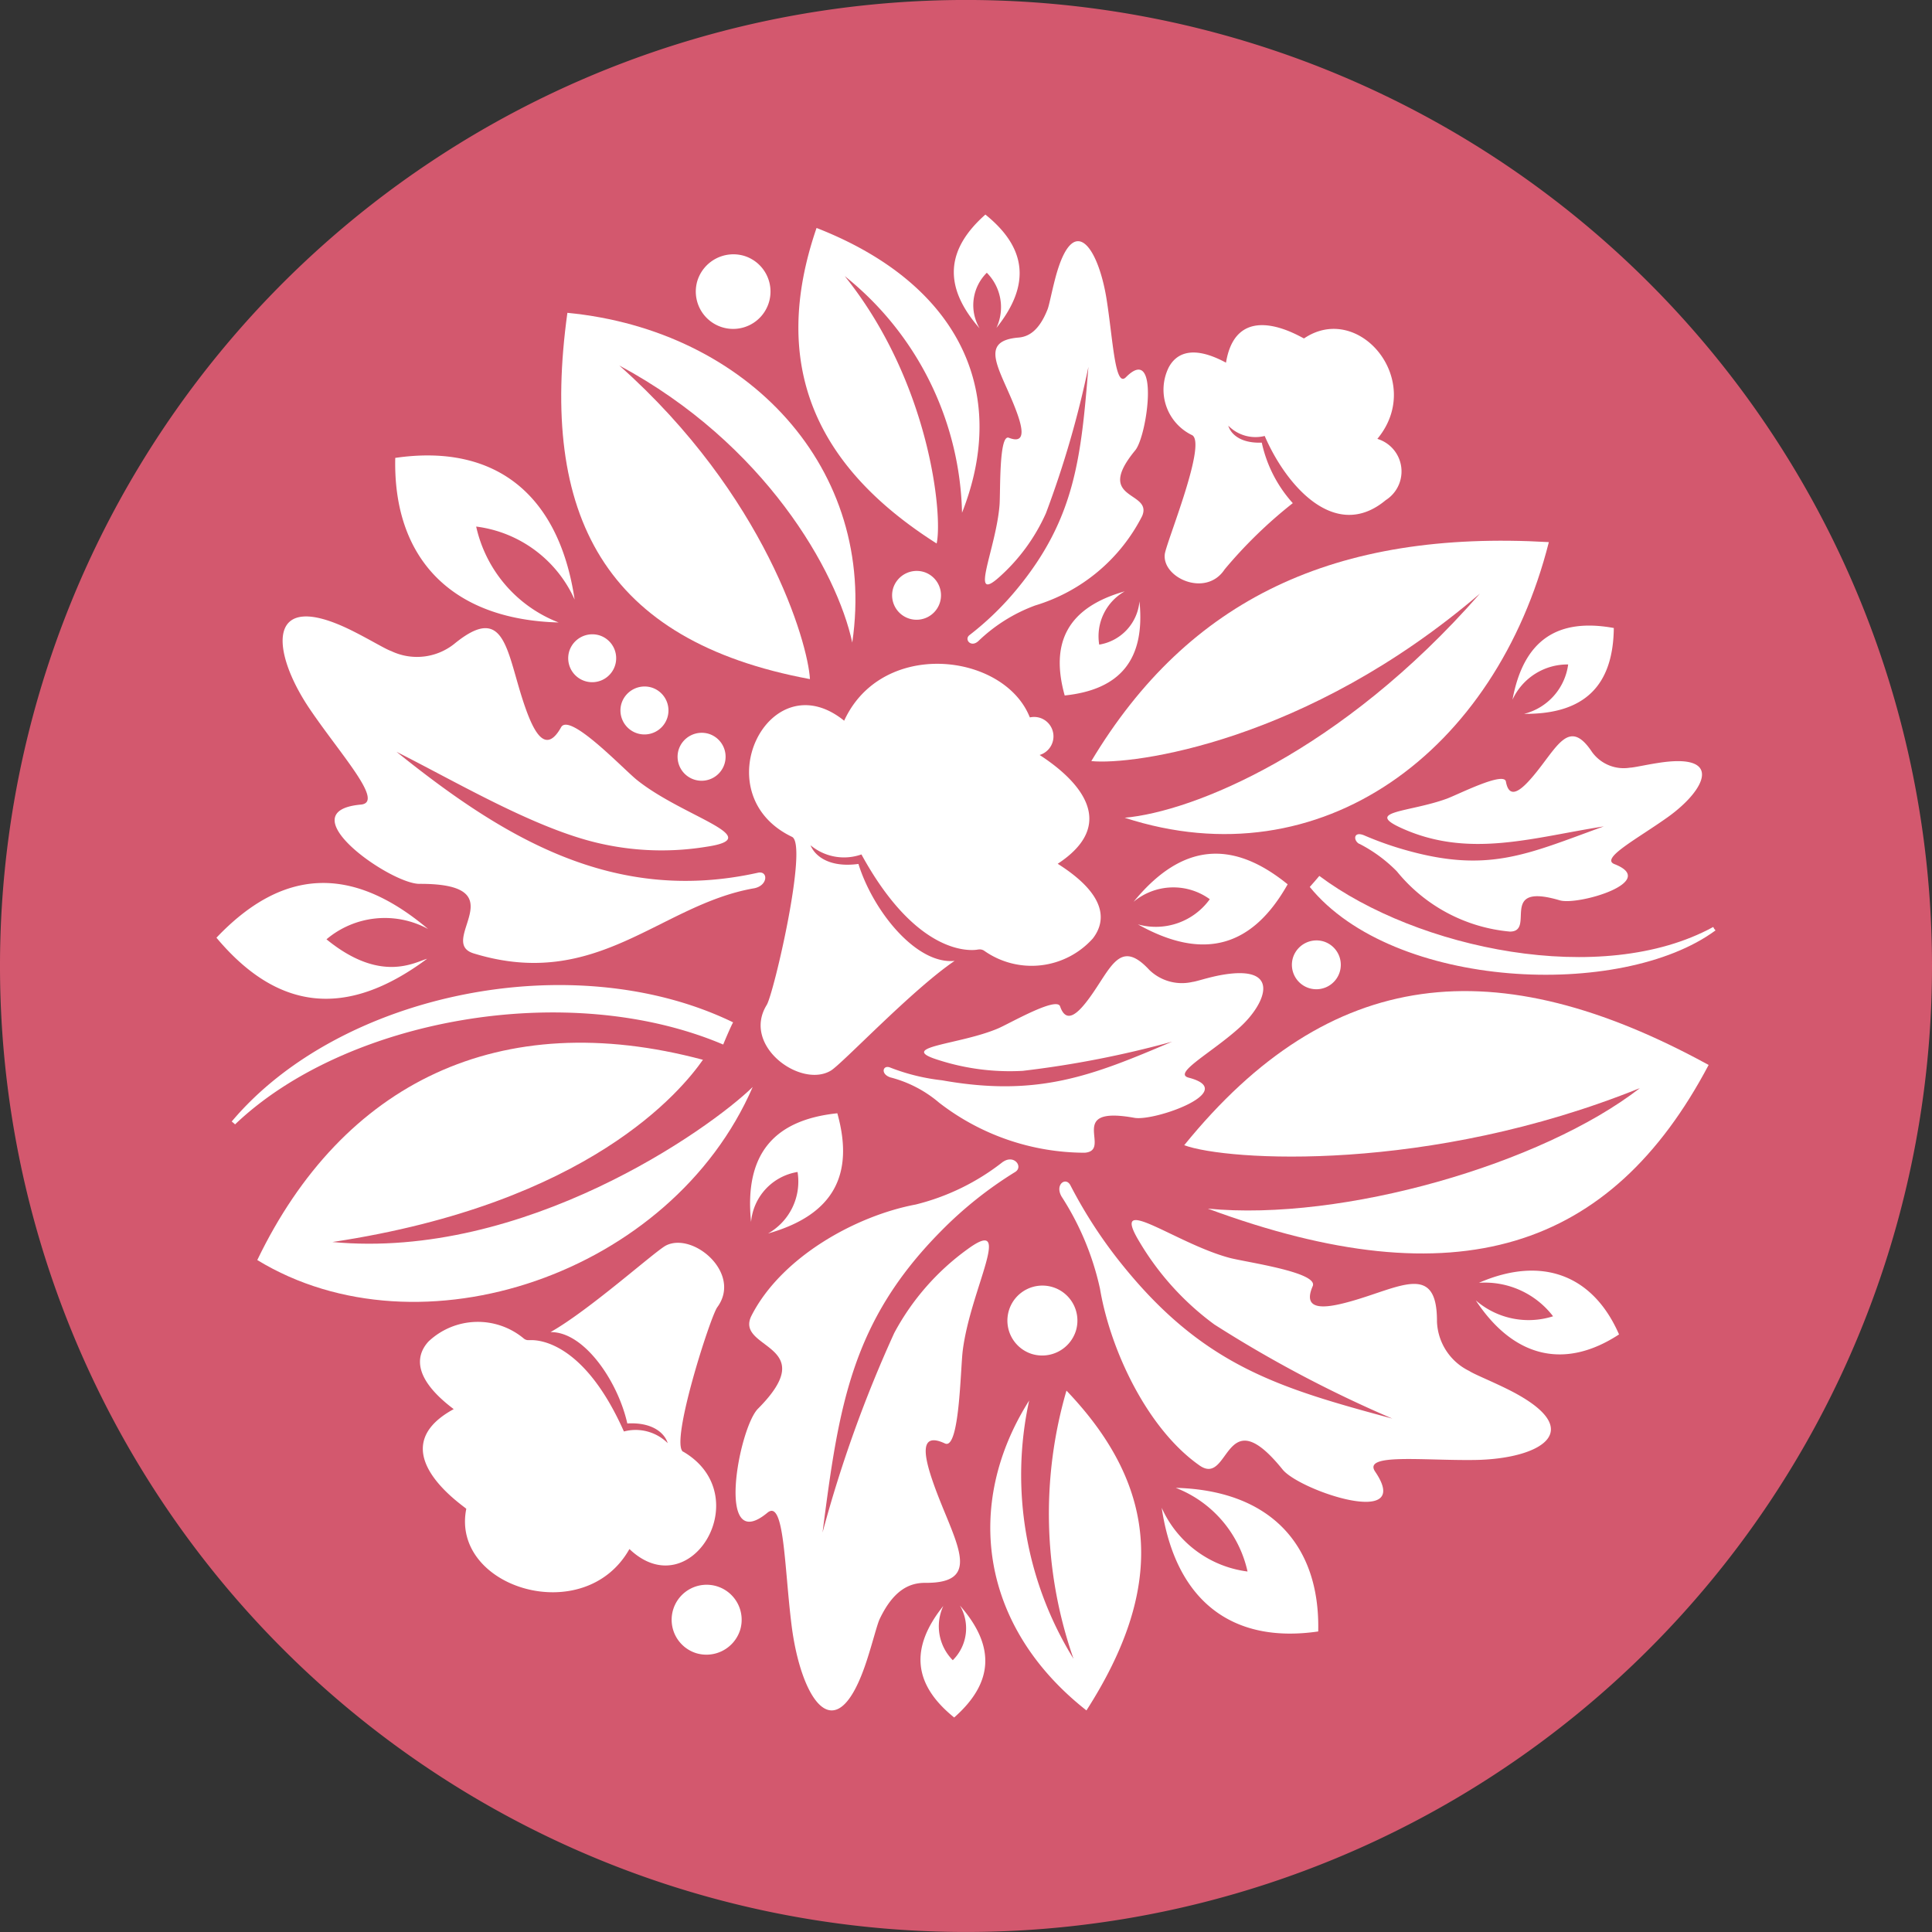
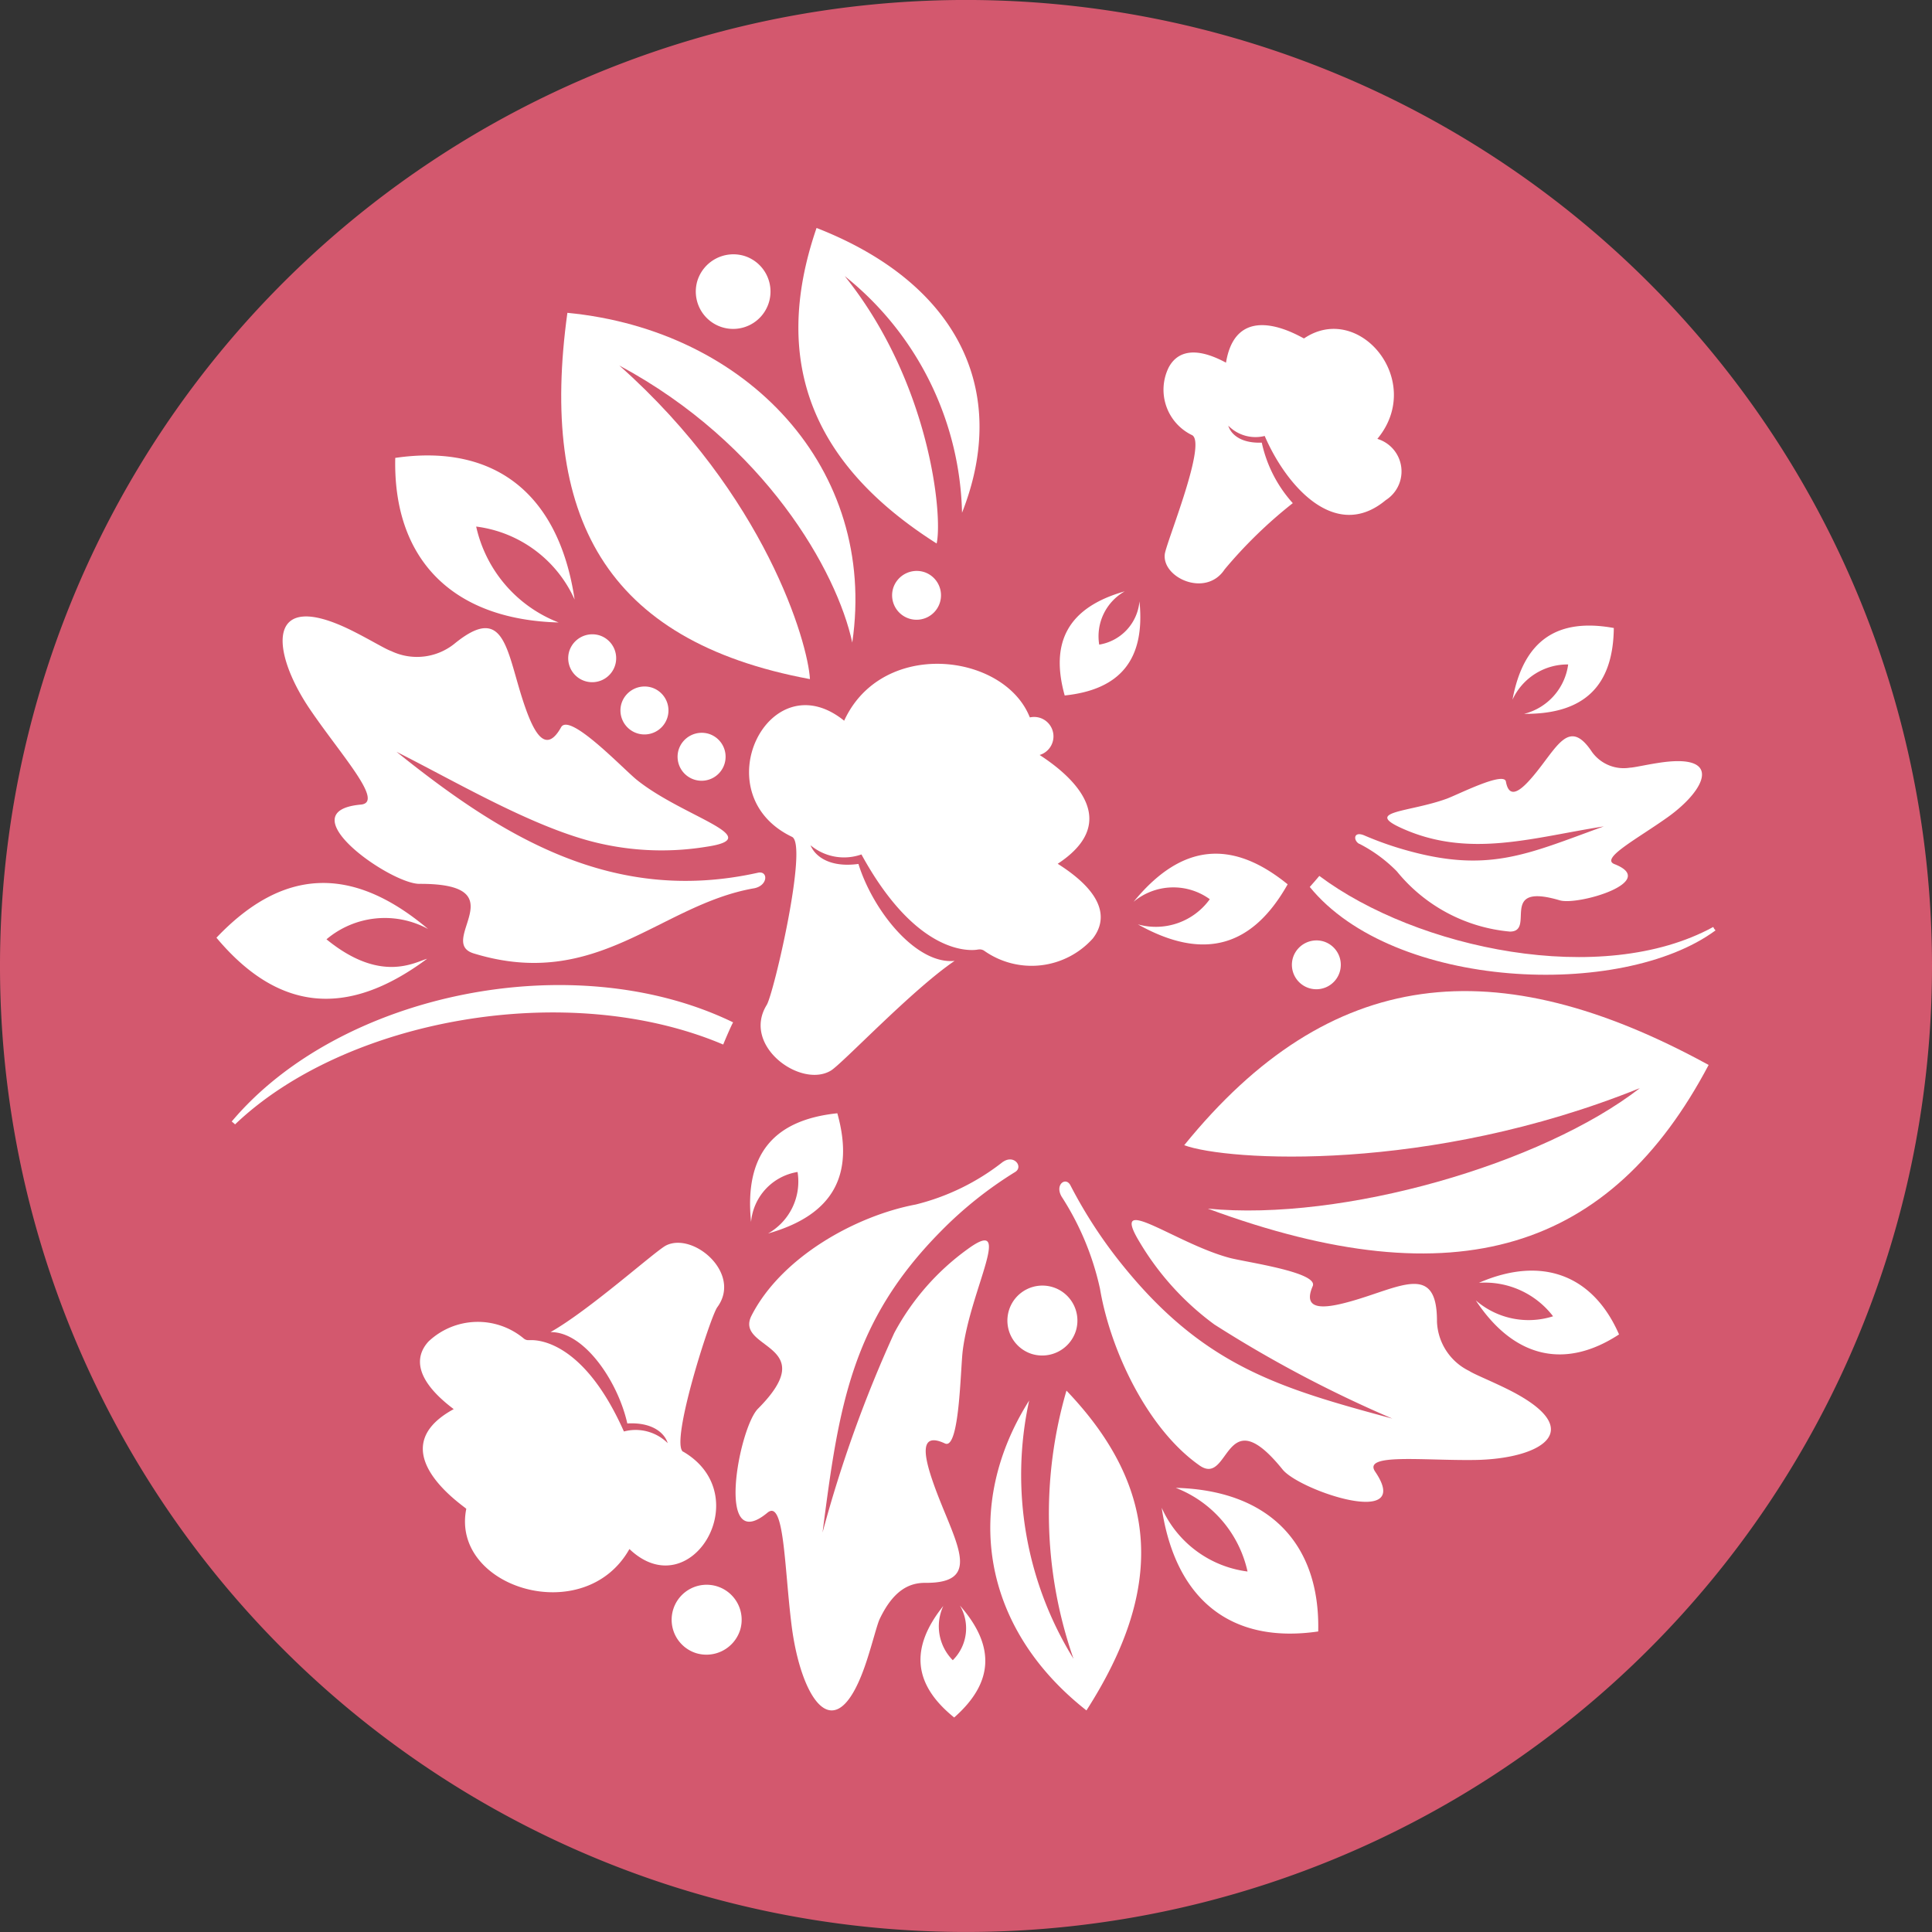
<svg xmlns="http://www.w3.org/2000/svg" viewBox="0 0 75 75" height="75" width="75" id="organic-greens-blend-icon">
  <rect x="0" y="0" width="75" height="75" fill="#333333" stroke="none" />
  <defs>
    <clipPath id="clip-path">
      <rect fill="none" height="75" width="75" data-name="Rectangle 44" id="Rectangle_44" />
    </clipPath>
  </defs>
  <g clip-path="url(#clip-path)" data-name="Group 80" id="Group_80">
    <path fill="#d3586e" transform="translate(0 -0.001)" d="M75,37.5A37.5,37.5,0,1,1,37.5,0,37.5,37.5,0,0,1,75,37.5" data-name="Path 132" id="Path_132" />
    <path fill-rule="evenodd" fill="#fff" transform="translate(-46.123 -38.601)" d="M112.451,79.942h0c-8.247-4.516-14.7-3.857-20.357,3.116,1.653.611,9.473,1.1,17.692-2.218-3.8,2.949-11.543,5.188-16.776,4.68,9.679,3.579,15.647,1.6,19.442-5.578" data-name="Path 133" id="Path_133" />
    <path fill-rule="evenodd" fill="#fff" transform="translate(-35.852 -62.534)" d="M72.893,129.207h0c1.5-1.322,1.636-2.738.223-4.346a1.743,1.743,0,0,1-.277,2.122,1.87,1.87,0,0,1-.367-2.107c-1.338,1.67-1.133,3.078.421,4.331" data-name="Path 134" id="Path_134" />
    <path fill-rule="evenodd" fill="#fff" transform="translate(-28.649 -45.155)" d="M67.588,90.253a8.943,8.943,0,0,1-3.39,1.661c-2.328.439-5.208,2.035-6.373,4.309-.685,1.335,2.78,1.074.247,3.62-.738.742-1.673,5.729.368,4.036.659-.548.653,2.082.936,4.354.359,2.885,1.727,5.06,2.924,1.374.234-.719.4-1.4.5-1.606.562-1.179,1.209-1.4,1.76-1.4,2.322.023,1.124-1.625.347-3.8-.374-1.048-.62-2.1.425-1.611.572.269.6-2.933.693-3.625.306-2.385,2-5.239.194-3.924A9.6,9.6,0,0,0,63.364,96.9a49.636,49.636,0,0,0-2.784,7.748c.628-4.888,1.114-8.171,4.58-11.682a15.266,15.266,0,0,1,2.9-2.316c.32-.2-.039-.688-.473-.393" data-name="Path 135" id="Path_135" />
    <path fill-rule="evenodd" fill="#fff" transform="translate(-38.57 -54.164)" d="M80.746,120.562h0c2.977-4.642,2.919-8.552-.776-12.414a17.071,17.071,0,0,0,.274,10.41,13.555,13.555,0,0,1-1.722-10.026c-2.564,4.055-1.885,8.8,2.223,12.03Z" data-name="Path 136" id="Path_136" />
    <path fill-rule="evenodd" fill="#fff" transform="translate(-45.247 -57.949)" d="M96.42,121.28h0c.078-3.39-1.894-5.478-5.531-5.573a4.526,4.526,0,0,1,2.787,3.248,4.237,4.237,0,0,1-3.332-2.473c.537,3.6,2.72,5.29,6.076,4.8" data-name="Path 137" id="Path_137" />
    <path fill-rule="evenodd" fill="#fff" transform="translate(-41.259 -46.021)" d="M82.465,92.465a10.842,10.842,0,0,1,1.495,3.581c.4,2.381,1.835,5.443,3.866,6.865,1.192.835.944-2.665,3.223.156.664.822,5.11,2.314,3.593.082-.49-.721,1.85-.423,3.873-.452,2.568-.038,4.5-1.166,1.21-2.776-.641-.314-1.248-.557-1.432-.68a2.224,2.224,0,0,1-1.251-1.919c.011-2.323-1.451-1.307-3.386-.772-.932.259-1.868.388-1.438-.6.236-.544-2.613-.933-3.232-1.1-2.125-.572-4.674-2.583-3.5-.632A10.839,10.839,0,0,0,88.4,97.437a47.81,47.81,0,0,0,6.912,3.654c-4.356-1.176-7.281-2.028-10.423-5.891a18.154,18.154,0,0,1-2.076-3.164c-.176-.343-.612-.038-.347.43" data-name="Path 138" id="Path_138" />
    <path fill-rule="evenodd" fill="#fff" transform="translate(-57.479 -49.489)" d="M120.331,101.294h0c-1-2.294-2.975-3.077-5.44-2.007a3.339,3.339,0,0,1,2.878,1.3,3.127,3.127,0,0,1-3-.617c1.481,2.243,3.47,2.693,5.564,1.319" data-name="Path 139" id="Path_139" />
    <path fill-rule="evenodd" fill="#fff" transform="translate(-39.188 -50.062)" d="M79.229,102.618a1.359,1.359,0,1,1,1.724-.891,1.372,1.372,0,0,1-1.724.891" data-name="Path 140" id="Path_140" />
-     <path fill-rule="evenodd" fill="#fff" transform="translate(-10.022 -40.613)" d="M20.01,89.527h0c3.308-6.867,9.4-9.884,17.3-7.773-.826,1.179-4.388,5.567-14.383,7.074,7.45.7,14.619-4.364,16.314-6.017-3.151,7.26-12.91,10.573-19.233,6.716" data-name="Path 141" id="Path_141" />
    <path fill-rule="evenodd" fill="#fff" transform="translate(-16.359 -48.405)" d="M42.881,104.764c-.532-.311,1.054-5.247,1.323-5.613.964-1.307-.919-2.923-1.984-2.4-.405.2-2.972,2.511-4.492,3.367,1.3-.026,2.615,1.9,2.983,3.545,1.035-.056,1.466.422,1.568.764a1.771,1.771,0,0,0-1.7-.452c-1.538-3.461-3.292-3.558-3.632-3.546a.368.368,0,0,1-.056,0h0a.273.273,0,0,1-.207-.07,2.787,2.787,0,0,0-3.692.124c-.533.584-.557,1.465.98,2.624-2.963,1.614.5,3.831.488,3.871-.614,3.064,4.587,4.664,6.333,1.56,2.374,2.264,4.989-2.084,2.087-3.78" data-name="Path 142" id="Path_142" />
    <path fill-rule="evenodd" fill="#fff" transform="translate(-29.214 -43.361)" d="M61.719,86.578h0c-2.457.257-3.617,1.583-3.349,4.219a2.158,2.158,0,0,1,1.805-1.94,2.316,2.316,0,0,1-1.145,2.388c2.549-.722,3.355-2.288,2.689-4.667Z" data-name="Path 143" id="Path_143" />
    <path fill-rule="evenodd" fill="#fff" transform="translate(-58.909 -24.366)" d="M121.557,48.744h0c-.024,2.21-1.109,3.353-3.479,3.333a2.288,2.288,0,0,0,1.707-1.917,2.35,2.35,0,0,0-2.161,1.367c.431-2.33,1.76-3.178,3.933-2.782" data-name="Path 144" id="Path_144" />
-     <path fill-rule="evenodd" fill="#fff" transform="translate(-37.151 -8.355)" d="M75.405,16.683h0c-1.52,1.344-1.664,2.781-.228,4.417a1.774,1.774,0,0,1,.282-2.157,1.9,1.9,0,0,1,.373,2.142c1.36-1.7,1.151-3.129-.428-4.4" data-name="Path 145" id="Path_145" />
    <path fill-rule="evenodd" fill="#fff" transform="translate(-21.858 -12.184)" d="M43.884,24.328h0C42.8,32.184,45.3,37.059,53.3,38.547c-.076-1.413-1.733-7.139-7.4-12.174,5.657,3.037,8.448,7.99,9.043,10.755.985-6.744-4.057-12.124-11.058-12.8Z" data-name="Path 146" id="Path_146" />
    <path fill-rule="evenodd" fill="#fff" transform="translate(-11.007 -24.008)" d="M40.264,58.494c-3.647.644-6.081,3.995-10.869,2.525-1.458-.447,1.749-2.716-2.109-2.7-1.124,0-5.148-2.816-2.271-3.077.929-.085-.764-1.915-1.976-3.7-1.539-2.268-1.736-4.753,1.683-3.027.667.336,1.25.692,1.47.767a2.322,2.322,0,0,0,2.441-.272c2.022-1.661,2.029.338,2.746,2.407.346,1,.806,1.905,1.409.824.33-.591,2.414,1.618,2.938,2.04,1.8,1.449,5.117,2.244,2.692,2.6a10.789,10.789,0,0,1-4.595-.249c-2.395-.665-5.162-2.3-7.421-3.437,4.141,3.328,8.418,5.937,14.025,4.693.407-.092.407.507-.163.607" data-name="Path 147" id="Path_147" />
    <path fill-rule="evenodd" fill="#fff" transform="translate(-52.787 -28.675)" d="M105.557,61.431a5.645,5.645,0,0,1,1.455,1.069,6.392,6.392,0,0,0,4.39,2.339c1.018,0-.487-1.931,1.936-1.213.706.209,3.873-.722,2.122-1.406-.566-.221.912-.995,2.077-1.829,1.48-1.061,2.163-2.5-.375-2.1-.5.077-.942.181-1.1.185a1.516,1.516,0,0,1-1.474-.61c-.9-1.355-1.353-.173-2.271.921-.442.527-.936.98-1.071.229-.074-.41-1.883.516-2.308.669-1.459.527-3.2.476-1.752,1.134,2.626,1.195,5.111.363,7.86-.063-2.99,1.079-4.5,1.854-7.826.88a12.857,12.857,0,0,1-1.466-.528c-.435-.187-.438.2-.2.326" data-name="Path 148" id="Path_148" />
-     <path fill-rule="evenodd" fill="#fff" transform="translate(-37.683 -9.397)" d="M75.646,34.3a6.332,6.332,0,0,1,2.226-1.4,6.89,6.89,0,0,0,4.149-3.47c.421-.991-1.893-.581-.268-2.552.473-.574.958-4.171-.361-2.838-.426.432-.5-1.433-.751-3.025-.323-2.024-1.3-3.476-2-.784-.136.525-.23,1.018-.29,1.171-.343.873-.771,1.072-1.14,1.1-1.557.135-.708,1.224-.125,2.719.281.719.474,1.449-.24,1.17-.39-.152-.321,2.119-.361,2.616-.138,1.711-1.19,3.845-.019,2.8a7.3,7.3,0,0,0,1.822-2.492,38.433,38.433,0,0,0,1.647-5.676c-.283,3.507-.515,5.866-2.738,8.582a11.408,11.408,0,0,1-1.879,1.831c-.21.16.045.485.327.247" data-name="Path 149" id="Path_149" />
-     <path fill-rule="evenodd" fill="#fff" transform="translate(-42.504 -21.061)" d="M102.629,42.106h0c-8.3-.48-13.985,2.207-17.76,8.5,1.607.168,8.366-.743,15.084-6.5-5.408,6.175-11.154,8.468-13.789,8.7,7.635,2.481,14.412-2.575,16.466-10.7Z" data-name="Path 150" id="Path_150" />
    <path fill-rule="evenodd" fill="#fff" transform="translate(-31.095 -8.878)" d="M62.794,17.726h0c-1.848,5.376.012,9.3,4.661,12.25.242-1.06-.245-6.243-3.568-10.38a12.1,12.1,0,0,1,4.554,9.186c1.86-4.713-.131-8.9-5.648-11.055Z" data-name="Path 151" id="Path_151" />
    <path fill-rule="evenodd" fill="#fff" transform="translate(-27.102 -9.907)" d="M56.016,19.848a1.45,1.45,0,1,1-1.839.951,1.465,1.465,0,0,1,1.839-.951" data-name="Path 152" id="Path_152" />
-     <path fill-rule="evenodd" fill="#fff" transform="translate(-34.414 -37.244)" d="M68.97,79.066a4.726,4.726,0,0,1,1.9.984,9.263,9.263,0,0,0,5.651,1.943c1.1-.085-.788-1.845,1.931-1.355.793.142,4.094-1.042,2.107-1.559-.643-.167.92-.981,2-1.969.993-.909,1.622-2.418-.69-2.024-.532.091-1,.259-1.163.276a1.817,1.817,0,0,1-1.677-.467c-1.155-1.247-1.488-.051-2.333,1.1-.407.554-.881,1.041-1.129.317-.135-.394-1.968.668-2.407.855-1.507.642-3.978.706-2.326,1.223a9.043,9.043,0,0,0,3.283.424,38.928,38.928,0,0,0,5.8-1.133c-3.091,1.316-5.2,2.166-8.935,1.5a7.914,7.914,0,0,1-2.024-.5c-.273-.1-.37.254.015.385" data-name="Path 153" id="Path_153" />
    <path fill-rule="evenodd" fill="#fff" transform="translate(-26.391 -28.542)" d="M53.917,57.033a.932.932,0,1,1-1.181.611.941.941,0,0,1,1.181-.611" data-name="Path 154" id="Path_154" />
    <path fill-rule="evenodd" fill="#fff" transform="translate(-24.166 -26.74)" d="M49.475,53.434a.932.932,0,1,1-1.182.611.941.941,0,0,1,1.182-.611" data-name="Path 155" id="Path_155" />
    <path fill-rule="evenodd" fill="#fff" transform="translate(-22.133 -24.706)" d="M45.414,49.374a.931.931,0,1,1-1.182.61.94.94,0,0,1,1.182-.61" data-name="Path 156" id="Path_156" />
    <path fill-rule="evenodd" fill="#fff" transform="translate(-15.393 -17.737)" d="M30.737,35.51h0c-.091,3.888,2.171,6.281,6.341,6.391a5.2,5.2,0,0,1-3.2-3.723A4.855,4.855,0,0,1,37.7,41.013c-.615-4.126-3.119-6.064-6.967-5.5" data-name="Path 157" id="Path_157" />
    <path fill-rule="evenodd" fill="#fff" transform="translate(-8.431 -34.396)" d="M16.835,70.8h0c2.342,2.793,5,3.18,8.177.815-.5.144-1.813.954-3.907-.755a3.512,3.512,0,0,1,3.945-.4c-3.017-2.547-5.695-2.315-8.215.336Z" data-name="Path 158" id="Path_158" />
    <path fill-rule="evenodd" fill="#fff" transform="translate(-50.315 -36.627)" d="M101.709,73.178a.949.949,0,1,1-1.2.622.958.958,0,0,1,1.2-.622" data-name="Path 159" id="Path_159" />
    <path fill-rule="evenodd" fill="#fff" transform="translate(-41.278 -23.031)" d="M82.612,50.029h0c2.128-.223,3.133-1.371,2.9-3.654a1.87,1.87,0,0,1-1.563,1.68,2.005,2.005,0,0,1,.991-2.068c-2.209.625-2.906,1.983-2.33,4.044" data-name="Path 160" id="Path_160" />
    <path fill-rule="evenodd" fill="#fff" transform="translate(-39.516 -27.925)" d="M79.892,55.793a.755.755,0,1,1-.957.495.761.761,0,0,1,.957-.495" data-name="Path 161" id="Path_161" />
    <path fill-rule="evenodd" fill="#fff" transform="translate(-29.176 -25.855)" d="M59.922,58.342c.635.3-.709,6.083-.982,6.525-.978,1.583,1.322,3.249,2.488,2.55.443-.265,3.155-3.142,4.807-4.261-1.481.151-3.16-1.921-3.735-3.763-1.174.16-1.71-.345-1.859-.725a2.029,2.029,0,0,0,1.976.356c2.08,3.8,4.089,3.749,4.476,3.7a.57.57,0,0,1,.063-.009h0a.313.313,0,0,1,.243.06,3.191,3.191,0,0,0,4.2-.488c.554-.715.5-1.723-1.363-2.9,3.227-2.119-.926-4.323-.92-4.369.413-3.553-5.669-4.889-7.37-1.185-2.92-2.359-5.494,2.845-2.025,4.508" data-name="Path 162" id="Path_162" />
    <path fill-rule="evenodd" fill="#fff" transform="translate(-45.329 -12.665)" d="M95.52,32.193a17.832,17.832,0,0,0-2.65,2.574c-.725,1.107-2.434.329-2.324-.589.056-.463,1.688-4.4,1.036-4.632a1.957,1.957,0,0,1-.885-2.616c.3-.565.95-.874,2.225-.186.426-2.6,3-.923,3.03-.942,2.135-1.444,4.709,1.652,2.846,3.9a1.32,1.32,0,0,1,.327,2.377c-1.972,1.647-3.883-.587-4.7-2.49a1.479,1.479,0,0,1-1.414-.4c.082.289.436.693,1.3.659a5.129,5.129,0,0,0,1.2,2.345" data-name="Path 163" id="Path_163" />
    <path fill-rule="evenodd" fill="#fff" transform="translate(-34.743 -22.237)" d="M70.617,44.444a.949.949,0,1,1-1.2.622.959.959,0,0,1,1.2-.622" data-name="Path 164" id="Path_164" />
    <path fill="#fff" transform="translate(-9.025 -38.363)" d="M18.02,81.9c4.207-5,13.285-6.852,19.465-3.849-.072.114-.334.733-.385.861-6.04-2.564-14.663-.995-18.95,3.1a1.149,1.149,0,0,0-.13-.111" data-name="Path 165" id="Path_165" />
    <path fill="#fff" transform="translate(-51.014 -34.116)" d="M101.859,68.547c3.257,4,12.11,4.37,15.751,1.687-.071-.079-.034-.04-.089-.133-4.322,2.366-11.5.852-15.291-1.982-.036.049-.33.383-.371.428" data-name="Path 166" id="Path_166" />
    <path fill-rule="evenodd" fill="#fff" transform="translate(-44.152 -33.251)" d="M94.137,67.579h0c-2.141-1.741-4.105-1.612-5.979.679a2.411,2.411,0,0,1,2.958-.1,2.583,2.583,0,0,1-2.791.977c2.582,1.448,4.456.849,5.813-1.554" data-name="Path 167" id="Path_167" />
    <path fill-rule="evenodd" fill="#fff" transform="translate(-26.111 -61.714)" d="M53.119,125.884a1.359,1.359,0,1,1,1.723-.891,1.373,1.373,0,0,1-1.723.891" data-name="Path 168" id="Path_168" />
  </g>
</svg>